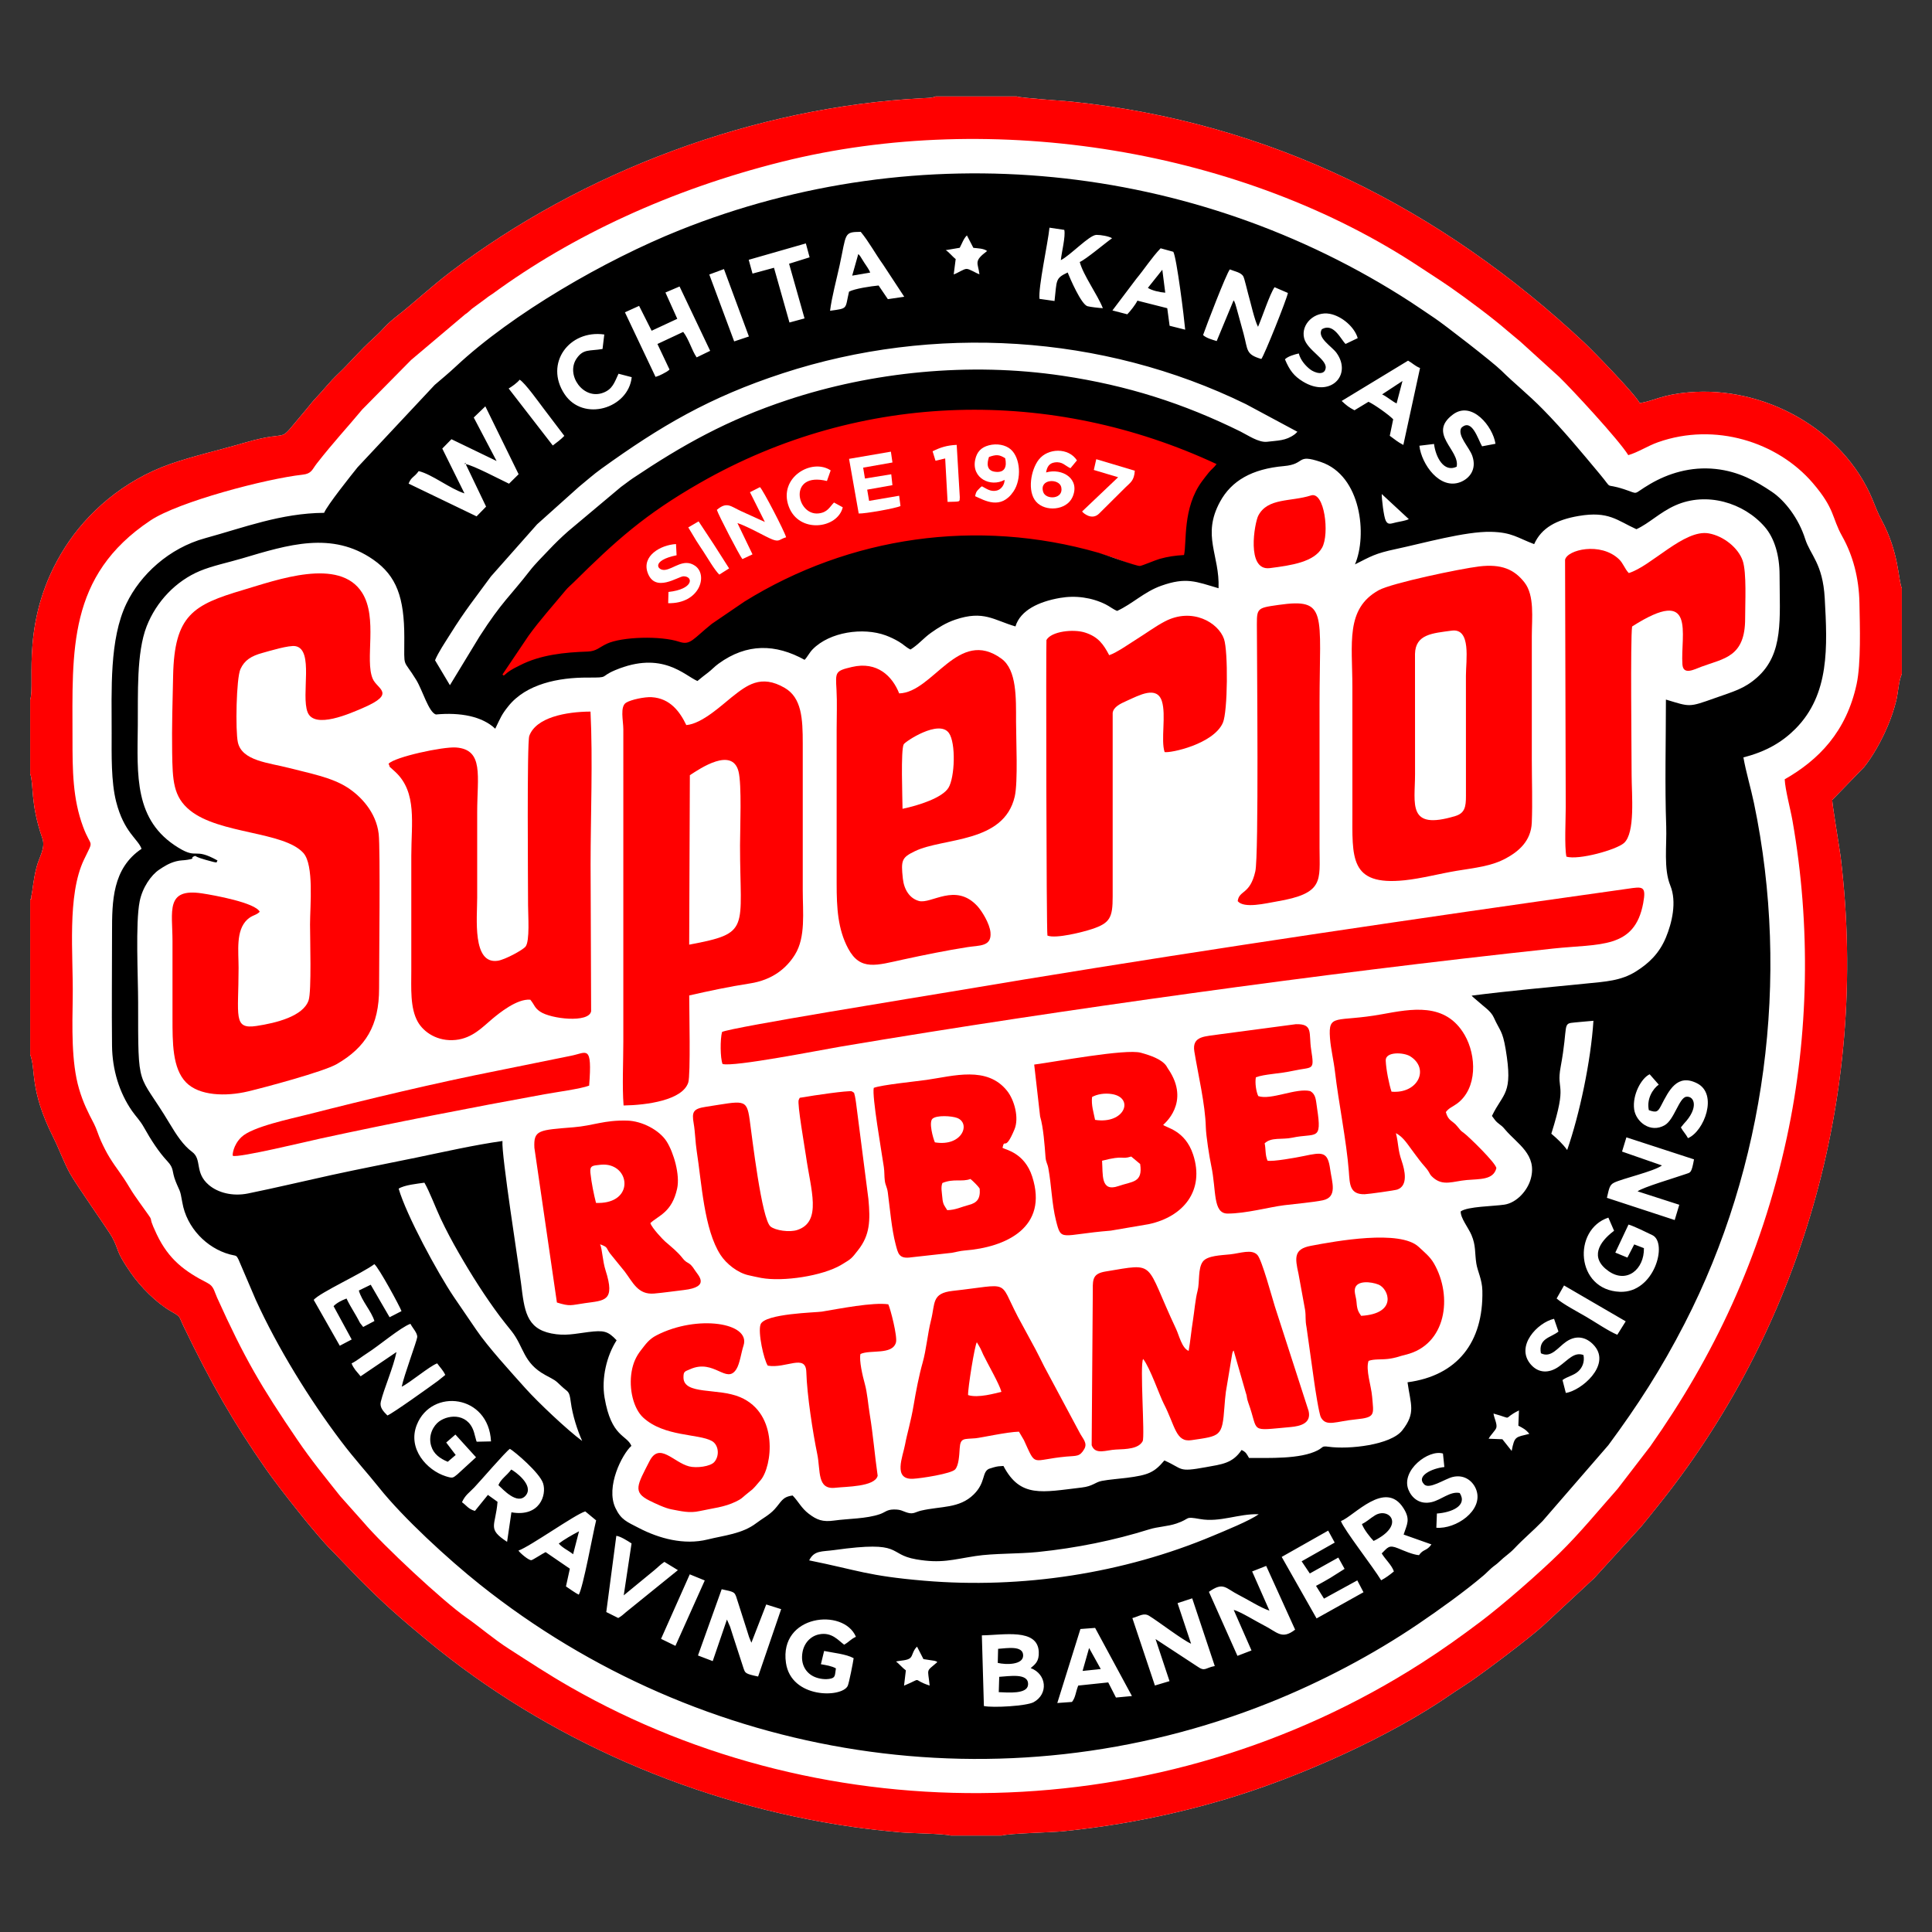
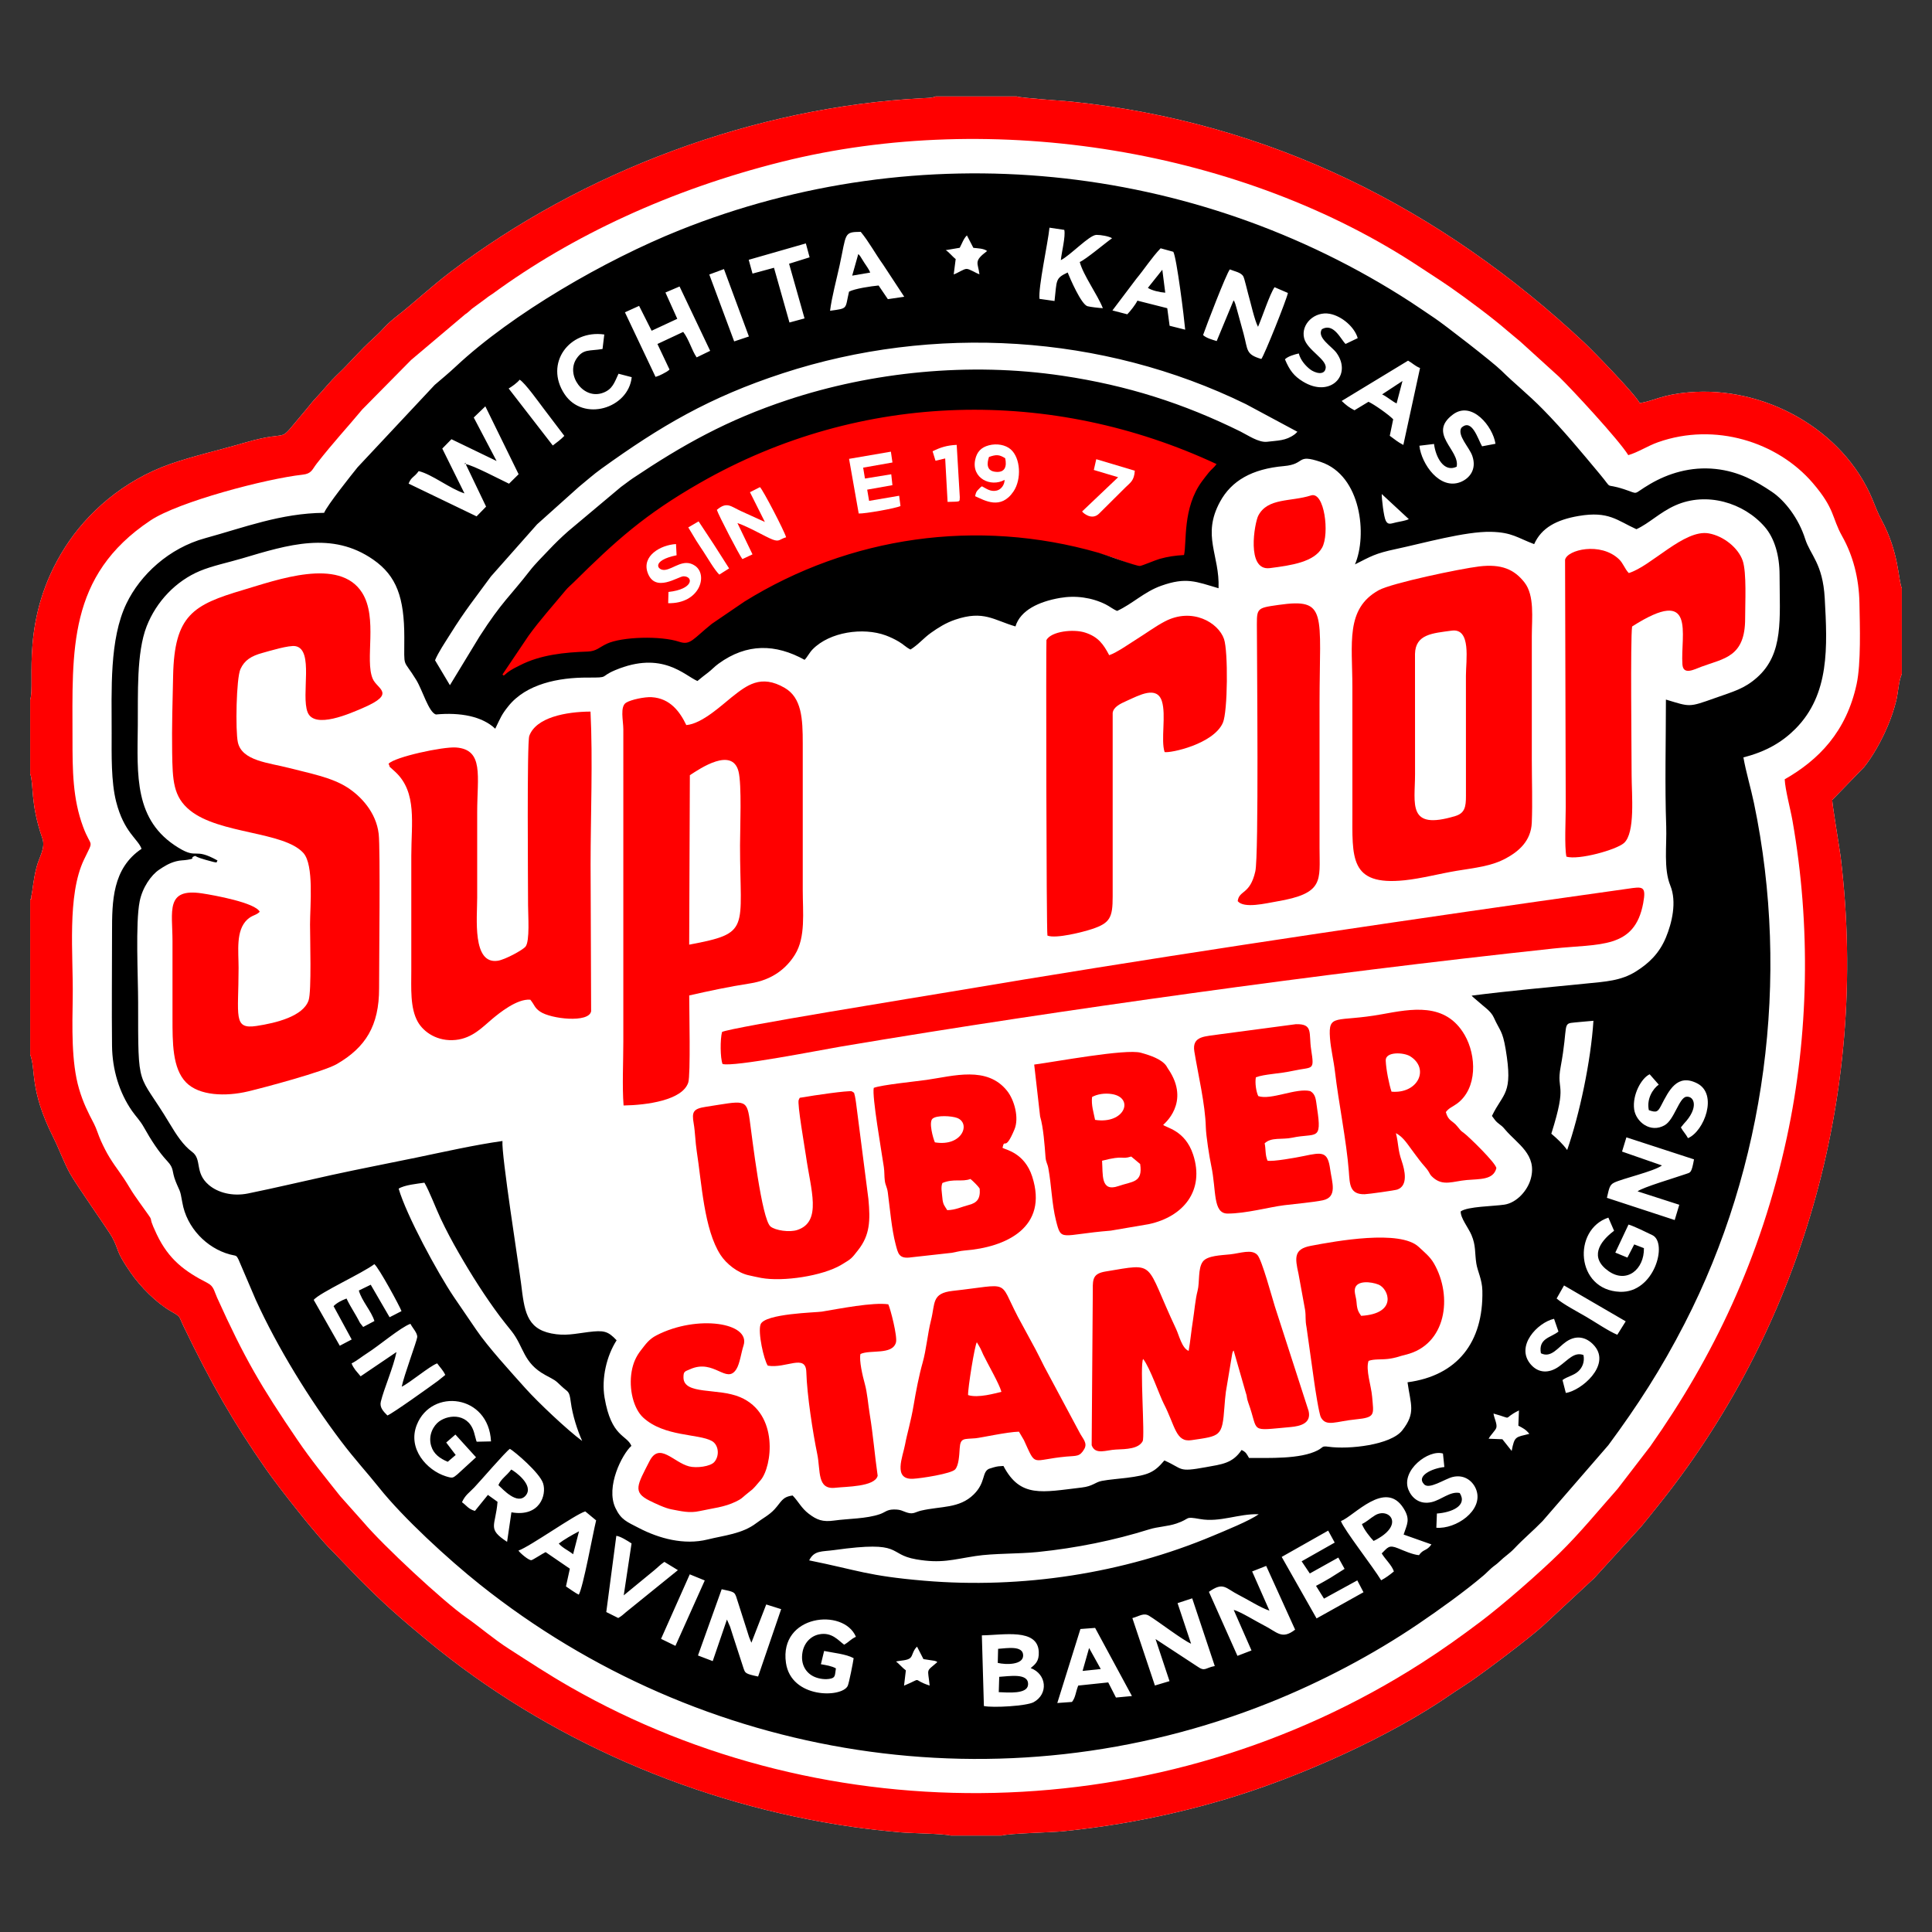
<svg xmlns="http://www.w3.org/2000/svg" viewBox="0 0 7111.11 7111.11" style="shape-rendering:geometricPrecision; text-rendering:geometricPrecision; image-rendering:optimizeQuality; fill-rule:evenodd; clip-rule:evenodd" version="1.1" height="7.111in" width="7.111in" xml:space="preserve">
  <rect x="0" y="0" width="7111.11" height="7111.11" fill="#333333" stroke="none" />
  <defs>
    <style type="text/css">
   
    .fil2 {fill:black}
    .fil1 {fill:red}
    .fil0 {fill:white}
    .fil3 {fill:black}
   
  </style>
  </defs>
  <g id="Layer_x0020_1">
    <g id="_2700754795184">
      <path d="M111.11 2575.59l0 272.86c13.65,35.86 -0.37,108.75 44.89,237.45 12.39,35.2 -12.45,70.02 -21.44,105.68 -13.29,52.7 -12.8,78.2 -19.47,107.74 -0.34,1.5 0.67,17.82 -2.53,8.44 -0.21,-0.65 -0.84,2.83 -1.45,4.17l0 569.76c22.1,56.75 -4.08,127.35 85.13,304.83 21.09,41.97 37.7,89.3 60.77,131.81 21.52,39.65 143.42,212.62 155.25,234.56 29.16,54.09 10.12,46.19 67.45,129.66 37.15,54.08 95.5,112.86 151.22,144.84 35.65,20.46 26.22,15.76 44.59,53.93 100.15,208.03 182.22,352.23 304.17,527.13 47.44,68.03 191.34,250.75 241.51,298.38l96.81 100.5c92.13,93.41 154.26,147.48 253.79,230.01 441.04,365.74 995.73,605.27 1567.54,687.02 57.4,8.22 116.57,14.65 175.03,19.87 40.85,3.66 157.38,4.68 184.9,11.81l187.56 0c32.58,-8.52 177.5,-10.87 227.08,-15.85 70.81,-7.12 140.92,-16.57 210.64,-28.2 133.2,-22.21 264.72,-53.25 388.41,-90.2 272.8,-81.47 602.62,-229.93 824,-382.95 24.65,-17.04 49.73,-32.3 73.61,-48.64 58.97,-40.35 218.33,-160.15 270.82,-208.16l187.23 -174.3 172.37 -189.28c19.78,-23.61 33.3,-41.32 52.49,-64.96 527.28,-649.76 789.13,-1511.78 681.39,-2399.61 -3.33,-27.33 -32.81,-202.33 -30.74,-209.68l117.42 -121.11c32.58,-41.23 63.23,-95.43 87.24,-152.38 11.82,-28.02 22.83,-60.39 30.51,-91.37 7.46,-30.11 9.03,-73.6 20.7,-98.77l0 -315.54c-13.59,-29.91 -9.44,-130.07 -74.7,-251.33 -14.65,-27.22 -20.93,-45.5 -33.1,-74.88 -107.18,-258.72 -398.52,-419.05 -676.61,-394.71 -99.46,8.71 -121.77,29.51 -180.06,39.78 -20.12,-36.87 -174.72,-195.08 -204.38,-222.85 -527.32,-493.73 -1156.28,-812.08 -1892.7,-887.53 -17.76,-1.81 -182.44,-12.75 -195.73,-18.46l-298.98 0c-13.63,5.86 -30.15,5.52 -44.88,6.28 -621.64,31.78 -1255.94,270.39 -1743.19,641.48 -67.87,51.69 -132.97,112.27 -187.54,155.05 -58.14,45.59 -47.56,45.36 -89.99,83.8 -58.8,53.26 -91.09,94.19 -131.11,131.95 -36.34,34.29 -58.14,64.28 -83.46,90.31 -13.92,14.33 -24.06,28.61 -38.73,45.84 -119.01,139.55 -33.88,63.81 -226.94,120.46 -87.89,25.81 -186.12,47.91 -270.28,77.28 -174.5,60.91 -307.94,181.12 -388.15,306.87 -167.71,262.93 -108.61,498.3 -128.35,561.22z" class="fil0" />
      <path d="M6568.93 2868.47c2.09,39.73 20.98,108.54 28.73,152.64 67.49,383.87 60.58,787.28 -20.8,1165.32 -95.86,445.22 -272.47,810.24 -502.5,1136.85l-120.33 156.59c-70.01,78.86 -137.44,161.87 -213.94,236.86 -76.52,74.98 -209.19,190.86 -291.78,252.98 -70.06,52.69 -136.39,100.35 -215.36,151 -961.02,616.39 -2187.84,629.65 -3133.78,88.88 -81.97,-46.86 -150.75,-92.41 -225.76,-140.54 -58.46,-37.51 -104.54,-78.51 -157.05,-115.23 -86.68,-60.61 -307.83,-267.11 -377.91,-350.1l-86.2 -96.74c-57.2,-72.16 -105.24,-130.26 -158.32,-208.23 -132.65,-194.84 -194.37,-299.95 -294.77,-522.29 -11.59,-25.67 -12.17,-42.16 -35.26,-53.96 -85.37,-43.7 -143.14,-87.13 -186.98,-179.14 -45.4,-95.32 9.11,-15.93 -64.45,-118.93 -13.65,-19.1 -23.55,-33.25 -35.65,-53.43 -32.62,-54.39 -46.02,-66.14 -73.19,-110 -11.76,-18.99 -22.26,-39.95 -32.19,-61.8 -9.64,-21.18 -15.72,-44.07 -25.77,-63.33 -21.8,-41.84 -39.48,-76.02 -54.87,-128.5 -28.84,-98.28 -24.76,-229.11 -23.13,-336.74 2.35,-156.6 -21.84,-374.14 41.41,-506.45 38.18,-79.87 27.15,-39.02 -3.09,-120.46 -38.72,-104.24 -39.14,-208.03 -39.15,-326.43 -0.06,-321.76 -19.22,-597.52 287.05,-801.69 103.2,-68.8 425.15,-153.52 560.06,-168.43 33.48,-3.69 34.51,-18.71 52.14,-41.23 61.84,-78.95 109.67,-129.57 167.37,-198.87l179.61 -181.94 198.63 -167.8c13.35,-8.81 12.8,-10.42 25.69,-21.07l51.48 -37.81c11.67,-9.55 15.16,-10.35 24.91,-17.49 291.43,-213.4 654.81,-383.2 1064.07,-485.5 779.87,-194.95 1697.41,-44.34 2351.15,389.51 37.46,24.86 73.33,47.38 110.2,73.03 60.31,41.96 154.66,112.23 207.72,158.5 14.85,12.94 32.15,26.36 48.69,40.66l142.7 129.63c45.95,44.29 220.53,232.53 254.89,288.48 35.58,-10.27 71.55,-34.19 109.74,-47.65 209.32,-73.84 439.12,-1.29 569,149.83 83.16,96.77 69.73,127.46 108.63,196.54 39.29,69.77 61.7,152.93 63.47,245.38 1.59,83.47 6.11,222.51 -10.41,298.89 -37.98,175.55 -139.97,279 -264.69,350.2z" class="fil0" />
      <path d="M1884.72 2398.33c44.7,-66.77 93.98,-125.41 142.07,-188.31 11.94,-15.63 18.21,-19.67 32.07,-34.48 164.07,-175.52 276.51,-284.87 489.31,-416.56 627.83,-388.52 1366.56,-399.28 2001.62,-79.03 -8.8,13.78 -19.96,21.84 -30.29,35.68 -8.38,11.22 -17.37,23.7 -25.87,36.1 -76.48,111.65 -58.53,256.13 -69.87,308.93 -34.11,2.08 -62.94,6.63 -94.04,16.04 -17.49,5.3 -67.37,28.7 -76.78,29.72 -13.35,1.45 -132.31,-46.5 -160.49,-55.25 -471.27,-146.29 -965.04,-68.06 -1371.38,204.27l-126.41 93.13c-74.44,64.67 -82.76,90.98 -126.66,75.09 -70.34,-25.46 -221.11,-21.47 -280.39,8.4 -28.1,14.16 -40.36,31.43 -73.47,32.61 -90.31,3.24 -183.5,13.47 -262.99,57.61 -14.24,7.91 -22.34,11.76 -35.44,20.57 -26.83,18.06 -25.74,28.34 -31.95,17.48l100.96 -161.98z" class="fil1" />
      <path d="M4030.79 5991.81l135.53 250.82 -58.82 5.5 -28.44 -55.67 -110.43 11.61c-10.09,25.49 -9.41,43 -22.95,60.26l-54.06 3.93 85.09 -272.37 54.09 -4.1zm-732.92 123.79c16.5,-4.28 41.5,-3.22 52.59,-13.22 9.52,-8.59 8.4,-25.89 24.87,-41.65l23.61 45.94 40.75 6.25c14.3,4.8 4.02,0.46 10.12,5 -43.24,37.29 -34.49,20.33 -28.07,86.15 -71.44,-23.41 -19.55,-30.78 -94.24,0.31l6.7 -56.27c-12.59,-9.03 -26.53,-26.06 -36.34,-32.52zm316.03 -96.36c78.69,-0.85 205.33,-27.27 209.51,60.48 1.72,36.06 -14,46.41 -29.76,60.04 58.57,21.61 66.19,95.09 10.83,125.45 -25.75,14.12 -149.43,21.28 -183.06,14.17l-7.52 -260.15zm-471.89 84.03c-1.81,14.44 -17.17,92.54 -21.89,102.11 -21.87,44.43 -208.22,46.85 -227.26,-84.91 -25.64,-177.35 212.15,-203.44 257.52,-95.96 -20.18,9.42 -23.07,17.26 -43.29,29.12 -21.07,-15.2 -45.28,-47.61 -92.34,-38.04 -30.85,6.28 -54.92,31.37 -61.01,65.76 -7.91,44.7 12.63,74.89 39.82,88.63 15.74,7.95 37.94,12.33 57.61,9.65 25.26,-3.45 21.15,-12.43 25.57,-38.8 -15.02,-8.82 -37.76,-12.29 -55.24,-15.32l11.83 -48.84c33.38,7.01 80.58,11.15 108.67,26.59zm-485.72 -253.79c47.41,9.7 46.64,11.45 53.21,26.79l38.71 120.98c3.34,10.31 5.65,18.09 8.99,28.46l8.46 20.68 54.61 -140.81 54.95 17.22 -84.85 247.99c-48.97,-10.29 -47.26,-13.07 -53.69,-30.48l-39.17 -120.52c-3.39,-10.47 -6.54,-20.63 -10.15,-31.98l-11.71 -26.82 -52.36 153.05 -54.27 -20.73 87.28 -243.83zm1814.93 282.73c-36.35,6.76 -35.22,21.9 -64.94,1.04l-153.09 -100.38 51.45 154.88 -53.8 16.05 -82.96 -248.13c26.41,-7.02 41.47,-20.77 62,-8.18 34.41,21.1 121.74,88.21 154.12,102.52l-49.75 -149.39 53.89 -17.66 83.08 249.24zm-1932.43 -337.56l55.21 22.53 -107.94 240.72 -52.94 -25.8 105.68 -237.45zm2112.43 187.34c-25.31,-12.64 -88.04,-51.65 -110.27,-56.23l65.43 149.04 -51.72 19.87 -105.06 -235.61c54.37,-38.17 59.98,-13.58 110.63,11.93 32.02,16.13 79.2,46.45 112.16,57.28l-63.63 -144.29 51.7 -20.34 106.45 234.59c-49.6,38.57 -66.13,8.5 -115.69,-16.24zm-2382.74 -329.05c14.93,1.58 40.94,18 56.07,27.93l-28.77 191.1 112.29 -92.25c15.04,-12.35 19.7,-18.71 37.25,-30.96l49.81 30.46 -191.27 154.72c-10,8.42 -15.68,14.38 -28.28,21.46l-44.06 -21.96 36.95 -280.5zm2620.13 -19.22l24.05 44.05 -121.72 68.94 30.07 44.74 104.91 -58.54 23.09 41.61 -52.48 33.13c-16.3,9.33 -33.63,19.74 -52.72,29.34l29.37 47.04 122.62 -67.16 22.78 43.62 -172.68 96.42 -128.35 -226.42 171.07 -96.78zm46.93 -35.03c48.68,-18.64 163.58,-154.05 230.51,-47.11 25.92,41.41 12.93,57.82 0.26,96.65l102.37 36.24c-17.64,25.31 -29.78,16.19 -45.87,39.62 -23.52,-2.04 -55.93,-16.66 -77.31,-25.37 -33.73,-13.74 -37.28,-3.06 -59.81,18.9 13.49,22.58 36.35,42.06 44.84,66.3 -15.73,12.98 -28.15,22.37 -46.91,32.63 -30.26,-49.87 -136.86,-186.39 -148.08,-217.85zm-3027.3 108.55c43.23,-15.15 208.18,-133.03 245.95,-144.27l39.98 33.09c-12.33,50.08 -47.3,244.36 -63.81,273.42 -10.33,-4.45 -35.86,-22.87 -47.22,-30.37l14.32 -65.24 -89.19 -61.03c-10.89,5.1 -47.72,29.33 -52.56,29.68 -10.41,0.76 -42.33,-27.01 -47.46,-35.28zm1070.07 36.04c18.69,-37.64 46.85,-31.63 91.94,-37.94 259.78,-36.32 192.52,15.11 301.93,34.08 92.22,15.99 133.51,0.95 218.72,-12.17 67.29,-10.36 156.35,-7.36 229,-14.83 142.67,-14.66 280.72,-42.84 409.87,-83.29 32.64,-10.22 67.1,-10.31 100.35,-21.53 54.85,-18.52 26.63,-27.05 87.26,-16.4 73.72,12.95 141.37,-20.25 215.5,-17.83 -32.42,23.78 -125.02,61.19 -168.3,79.4 -329.53,138.62 -703.77,196.05 -1063.63,165.31 -208.68,-17.83 -241.48,-38.26 -422.63,-74.81zm-1277.92 -214.1c12.02,-26.57 26.31,-34.56 45.43,-54.57 21.77,-22.78 115.17,-131.56 130.94,-141.93 17.27,9.78 109.43,87.61 122.17,127 13.81,42.69 -12.17,125.05 -116.57,106.65l-15.94 108.69c-74.67,-48.99 -42.51,-56.15 -35.15,-147.33l-35.43 -25.42 -47.78 58.96c-24.85,-7.11 -29.82,-19.37 -47.67,-32.04zm3672.39 -33.86c-34.52,-7.42 -67.52,24.91 -102.78,33.34 -45.57,10.9 -74.74,-16.41 -86.3,-46.33 -27.22,-70.45 74.22,-148.5 127.42,-132.3l5.11 49.65c-45.84,4.7 -103.62,32.89 -75.26,62.67 17.71,22.44 76.11,-18.81 105.67,-26.04 44.91,-10.98 77.02,17.22 87.74,49.15 25.04,74.55 -75.52,143.54 -147.63,137.67l2.08 -52.34c52.58,-3.51 114.07,-28.21 83.94,-75.46zm-3905.46 -1120.28c21.5,-13.56 66.77,-17.85 94.82,-21.96 18.55,31.76 41.54,93.19 59.54,131.44 20.8,44.19 42.57,84.82 66.33,126.17 48.37,84.19 98.37,162.48 151.48,233.77 15.05,20.2 27.9,35.46 43.41,55.09 46.33,58.65 41.78,116.63 124.78,161.81 35.58,19.37 33.66,16.5 58.3,40.22 25.26,24.31 29.14,14.76 34.88,58.64 6.43,49.2 24.35,104.18 41.9,143.48 -54.25,-39.77 -163.62,-143.3 -208.05,-192.98 -54.45,-60.89 -138.85,-152.93 -182.19,-216.87 -26.51,-39.11 -54.37,-79.14 -81.97,-120.07 -60.29,-89.43 -174.69,-300.81 -203.24,-398.75zm4029.84 827.83c79.47,21.78 26.95,21.18 93.66,-11.5l-2.25 56.04c17.44,9.31 27.16,13.62 40.48,30.15 -50.22,12.73 -54.41,7.24 -65.03,62.82l-34.2 -43 -50.58 -1.93c6.86,-13.52 25.31,-30.52 28.24,-40.34 4.04,-13.5 -8.19,-35.71 -10.33,-52.24zm-3813.56 223.65c-16.42,12.96 -16.22,15.59 -43.19,7.04 -69.05,-21.89 -141.41,-101.31 -106.22,-189.42 54.38,-136.15 264.63,-111.77 273.04,61.2l-52.56 1.15c-0.68,-1.17 -1.26,-2.79 -1.6,-3.72l-6.31 -23.19c-18.06,-78.18 -92.81,-75.3 -130.72,-47.52 -20.01,14.66 -41.08,49.89 -29.02,89.98 9,29.91 31.92,45.89 60.88,58.33l29.35 -25.04 -34.89 -45.89 33.85 -29.31 75.87 83.61 -68.49 62.77zm-389.54 -408.26c19.2,-9.46 38.46,-25.56 56.96,-37.28 43.9,-27.79 122.85,-95.12 159.62,-108.55 7.77,15.68 26.65,34.23 24.98,49.58 -1.57,14.48 -48.84,141.06 -57,181.98 30.32,-14.55 102.1,-75.49 130.47,-85.85 11.39,15.98 20.93,24 29.84,42.56l-26.89 21.72c-27.39,20.14 -166.54,119.95 -186.09,127.5 -14.79,-14.76 -29.4,-29.69 -24.27,-50.85 11.74,-48.41 46.1,-125.77 57.64,-182.66l-131.98 89.34 -19.48 -23.24c-5.53,-8.38 -9.96,-13.75 -13.8,-24.25zm4534.22 -30.88c-34.08,-12.55 -56.21,17.89 -89.98,42.05 -37.9,27.12 -76.61,24.21 -103.89,-7.27 -58.33,-67.33 24.92,-154.49 85.56,-168.1l16.24 46.97c-28.35,22.88 -74.47,24.51 -64.65,79.86 37.57,19 62.87,-21.71 93.08,-42.56 42.65,-29.44 81.49,-12.41 105.56,17.14 57.67,70.8 -49.44,162.61 -106.86,171.57l-12.24 -47.56c17.2,-12.91 41.02,-16.6 57.52,-31.54 14.65,-13.27 24.89,-34.29 19.65,-60.56zm-71.55 -256.02l227 132.06 -30.91 49.39c-30.92,-12.51 -82.81,-47.67 -114.63,-66.2 -31.56,-18.38 -84.88,-46.43 -108.73,-67.26l27.28 -47.99zm-4602.14 53c23.08,-27.02 179.29,-98.03 223.35,-131.46 16.52,13.19 93.73,155.44 99.87,172.91l-43.88 22.48 -69.41 -119.61 -43.76 21.31c10.93,38.84 46.1,75.5 57.34,112.27l-41.37 21.88 -11.15 -14.26c-2.54,-4 -4.19,-7.68 -6.6,-12.25 -5.02,-9.52 -9.71,-17.39 -15.29,-26.85 -8.75,-14.83 -21.45,-36.28 -28.2,-51.31 -16.09,5.62 -37,16.47 -47.7,28.09l66.65 122.61 -43.83 23.04 -96.01 -168.86zm4839.45 -277.18c18.63,5.07 67.71,29.15 88.17,39.17 57.11,27.95 7.59,213.42 -119.94,208.36 -162.7,-6.46 -175.01,-228.95 -42.35,-273.06l21.04 48.38c-0.97,0.83 -2.33,1.83 -3.02,2.36 -51.35,39.18 -88.42,96.82 -16.62,146.68 66.42,46.12 130.87,-6.95 129.48,-85.06l-35.72 -13.7 -25.04 48.5 -44.54 -18.36 48.54 -103.26zm210.39 -185.81c-40.77,14.31 -157.11,48.39 -176.99,63.53l153.5 49.44 -16.88 56.23 -249.52 -81.76c8.17,-34.9 9.62,-47.14 25.92,-55.55 29.21,-15.07 147.23,-41.57 176.62,-63.63l-146.83 -51.09 16.03 -52.38 248.87 81.09c-9.57,52.2 -12.76,47.81 -30.71,54.11zm-6.73 -185.13c56.3,-58.96 38.82,-103 9.2,-99.47 -26.51,3.16 -44.31,84.15 -79.31,104.54 -53.06,30.92 -106.48,-12.66 -112.74,-58.16 -7.29,-52.96 26.28,-114.96 57.09,-129.11l33.41 38.07c-22.02,15.72 -45.25,52.89 -36.46,93.98 29.56,10.77 33.78,5.05 46.06,-18.55 27.59,-53.04 58.02,-117.62 131.61,-80.18 78.07,39.71 25.99,176.64 -33.56,201.82 -8.3,-15.51 -18.17,-24.59 -26.17,-39.54l10.87 -13.4zm-487.74 36.52c61.24,-193.8 17.01,-152.48 34.34,-245.93 29.28,-157.87 3.89,-159.48 52.25,-163.5 21.94,-1.83 45.61,-4.51 68.39,-6.18 -9.37,148.14 -51.17,345.12 -96.66,475.7 -17.44,-24.09 -37.59,-42.34 -58.31,-60.08zm-3764.39 -1832.94c42.46,-58.72 89.3,-110.29 134.98,-165.6 11.35,-13.74 17.31,-17.3 30.47,-30.33 155.89,-154.35 262.73,-250.52 464.92,-366.32 596.54,-341.67 1298.45,-351.13 1901.86,-69.5 -8.36,12.11 -18.97,19.21 -28.78,31.37 -7.96,9.87 -16.51,20.84 -24.58,31.75 -72.67,98.18 -55.61,225.24 -66.39,271.67 -32.41,1.83 -59.8,5.83 -89.35,14.1 -16.62,4.65 -64.01,25.24 -72.96,26.13 -12.68,1.28 -125.72,-40.9 -152.49,-48.59 -447.78,-128.64 -916.94,-59.85 -1303.03,179.64l-120.11 81.9c-70.73,56.88 -78.64,80.01 -120.34,66.04 -66.83,-22.39 -210.1,-18.88 -266.42,7.38 -26.7,12.45 -38.35,27.64 -69.81,28.68 -85.81,2.84 -174.35,11.84 -249.88,50.66 -13.53,6.95 -21.23,10.34 -33.67,18.09 -25.49,15.88 -24.46,24.93 -30.36,15.37l95.94 -142.44zm324.04 2593.39c-32.31,-34.53 -47.45,-37.42 -104.6,-30.33 -49.48,6.13 -84.41,15.39 -135.98,5.04 -92.76,-18.62 -99.06,-86.33 -111.18,-184.07 -7.93,-63.96 -73.08,-475.59 -68.42,-524.2 -101.7,14.22 -216.7,40.24 -316.73,60.99 -104.8,21.74 -208.01,41.43 -312.2,64.22 -101.15,22.13 -207.15,47.43 -307.41,67.85 -57.51,11.72 -111.61,-3.01 -144.81,-31.54 -53.48,-45.96 -23.38,-93.59 -61.36,-121.67 -32.51,-24.03 -57.25,-61.95 -82.97,-104.88 -117.51,-196.13 -115.55,-112.55 -115.55,-445.22 0,-93.12 -10.33,-291.92 5.72,-372.01 10.22,-50.99 42.24,-96.59 71.39,-116.13 17.9,-12 36.63,-24.38 63.1,-31.2 16.13,-4.16 26.19,-2.94 40.56,-5.34 37.35,-6.25 3.76,-5.09 28.81,-14.54 11.1,6.58 26.12,10.91 39.67,14.8 52.63,15.07 36.49,8.43 43.01,2.19 -88.8,-49.46 -71.46,-2.77 -143.89,-46.96 -163.86,-99.96 -151.43,-265.56 -149.55,-449.9 1.16,-113.58 -5.56,-267.54 32.53,-364.99 35.99,-92.1 108.43,-166.99 195.49,-203.57 45.94,-19.31 105.44,-31.48 155.69,-46.42 169.91,-50.51 331.19,-101.25 483.11,4.61 85.87,59.83 114.09,139.62 114.09,286.33 -0,120.18 -6.74,73.27 44.14,156.67 23.13,37.93 45.61,118.68 72.12,126.81 89.42,-8.34 170,6.48 218.44,52.37 20.18,-41.52 22.66,-50.94 48.35,-83.02 65.7,-82.02 184.94,-105.63 292.02,-105.19 83.19,0.34 41.39,-2.24 101.37,-27.39 173.07,-72.54 254.59,19.5 302.46,40.03 16.55,-13.8 24.2,-19.68 39.67,-31.49 13.96,-10.66 22.12,-20.74 38.02,-32.31 104.33,-75.87 209.84,-73.15 316.76,-14.17 10.3,-10.3 17.3,-26.05 29.57,-38.61 62.93,-64.39 186.15,-81.76 269.06,-51.3 17.44,6.41 33.91,14.58 47.78,22.74 19.4,11.41 24.81,19.91 43.34,29.26 29.39,-18.07 47.76,-41.95 76.26,-62.08 25.5,-18.02 53.56,-36.04 88.35,-47.82 105.03,-35.55 141.94,1.75 221.75,24.9 18.08,-59.62 86.32,-91.41 163.52,-104.84 57.61,-10.03 116.9,-1.9 168.26,23.59 15.3,7.59 27.69,18.36 42.59,24.12 57.41,-26.62 99.26,-70.16 161.95,-92.52 92.42,-32.98 128.2,-15.24 211.19,9.11 4.8,-122.3 -62.52,-193.42 5.49,-318.43 41.92,-77.06 117.24,-120.86 235,-131.2 82.4,-7.24 42.87,-46.37 135.72,-15.24 149.91,50.24 171.5,271.14 125.95,377.04 59.23,-29.7 72.78,-40 151.41,-56.64 97.85,-20.7 254.98,-65.43 349.34,-63.19 77.77,1.85 96.79,22.06 158.75,45.27 26.99,-60.41 82.93,-89.81 163.66,-103.62 110.91,-18.98 141.29,16.44 212.77,48.7 47.46,-21.85 85.97,-62.13 143.23,-87.67 114.96,-51.26 251.78,-10.15 329.23,79.34 35.45,40.96 54.33,104.29 54.4,176.67 0.15,160.44 16.46,289.76 -83.31,377.82 -46.75,41.26 -84.83,50.67 -154.67,75.44 -97.93,34.73 -90.3,32.48 -180.35,5.46 0,153.63 -4.28,313.69 1.08,466.45 2.48,70.61 -10.15,156.24 15.16,218.18 24.65,60.34 5.67,138.31 -16.22,191.02 -24.41,58.76 -62.69,94.94 -109.9,124.77 -55.46,35.04 -112.79,37.68 -185.4,44.97 -138.68,13.93 -282.59,26.7 -419.78,44.33 3.78,4.25 3.05,3.36 8.01,7.89l15.46 13.16c21.14,19.62 46.91,34.78 57.98,59.23 23.13,51.11 32.08,47.47 43.73,116.68 28.2,167.48 -8.66,159.09 -50.46,245.82l12.6 16.9c5.83,6.39 5.54,5.93 12.08,11.23 13.85,11.21 12.41,8.6 24.37,22.68 44.92,52.86 117.94,91.35 94.02,180.13 -11.95,44.35 -52.35,88.7 -97.06,95.55 -40.18,6.15 -135.19,6.44 -160.95,24.92 -1,24.43 27.92,59.53 39.56,86.78 16.84,39.43 11.68,65.01 17.92,104.95 4.5,28.77 21.32,58.57 22.22,100.07 4.13,190.02 -92.31,312.82 -275.45,337.14 11.47,83.01 31.49,112.22 -19.44,177.07 -42.03,53.52 -195.59,70.95 -271.91,60.13 -25.47,-3.61 -18.13,2.31 -39.56,13.34 -64.22,33.07 -179.89,27.5 -252.44,28.04 -8.77,-14.49 -10.02,-21.08 -27.45,-29.45 -33.24,49.7 -72.98,52.67 -131.91,63.43 -104.77,19.12 -81.17,6.36 -152.26,-24.83 -37.46,44.46 -59.02,53.8 -139,64 -26.93,3.44 -63.89,6.06 -90.72,11.13 -26.09,4.93 -32.58,19.62 -74.76,24.54 -145.16,16.92 -225.56,39.55 -287.9,-79.46 -16.69,0.91 -20.51,1.06 -35.11,4.87 -1.14,0.3 -16.88,5.06 -18.06,5.6 -26.68,12.39 -11.46,50.25 -55.98,94.22 -53.35,52.7 -120.95,42.63 -193.85,59.7 -20.06,4.7 -27.85,13.8 -48.5,8.07 -20.93,-5.81 -24.08,-12.47 -51.75,-12.22 -26.13,0.24 -31.23,10.13 -51.07,17.02 -50.66,17.59 -115.42,16.27 -168.93,23.72 -42.44,5.92 -63.64,-2.39 -93.43,-25.13 -27.22,-20.78 -37.11,-44.14 -59.14,-67.06 -39.19,5.06 -40.96,22.99 -66.99,51.13 -19.81,21.43 -43.55,32.79 -66.86,50.61 -51.57,39.43 -117.99,44.97 -179.23,60.14 -86.7,21.48 -178.6,-3.63 -253.02,-42.33 -44.07,-22.92 -65.27,-29.59 -86.17,-73.73 -36.97,-78.08 25.01,-198.52 58.75,-228.53 -17.52,-41.53 -73.92,-31.28 -98.74,-177.58 -12.09,-71.24 7.73,-154.17 44.31,-210.94zm2831.06 -3016.52c-7.62,-14.52 -15.23,-82.27 -14.92,-98.35l99.68 92.37c-12.67,6.27 -31.75,8.56 -46.32,11.91 -20.65,4.76 -29.89,10.33 -38.44,-5.93zm260.8 -198.81c13.44,-61.14 -108.72,-121.66 -13.4,-192.43 69.39,-51.51 146.91,44.06 156.32,107.93l-49.34 9.34c-15.01,-25.39 -37.25,-105.65 -76.53,-67.75 -15.43,28.02 29.55,71.26 40.54,102.81 17.67,50.7 -11.32,83.7 -43.02,96.35 -76.3,30.44 -143.85,-65.26 -151.75,-133.54l53.94 -6.52c6.1,48.95 36.37,106.11 83.24,83.81zm-3487.93 62.46c-27.99,-13.13 -135.37,-69.55 -159.24,-71.88l74.87 156.22 -35.02 35.88 -250.22 -120.57c10.5,-25.87 19.58,-21.57 37.17,-46.02 49.21,11.71 115.26,65.09 168.5,82l-81.69 -164.95 33.74 -34.42 166.17 80.22 -84.08 -160.1 42.69 -41.1 122.46 249.84 -35.35 34.88zm-159.5 -75.3c0,-0.62 -0.8,-1.85 -1.2,-1.39 -8.26,9.23 1.61,1.85 1.7,1.96 0.02,0.02 -0.5,-0.31 -0.5,-0.57zm158.15 -275.17c10.48,-5.8 32.21,-21.31 40.47,-32.33 19.22,10.83 72.75,85.89 86.11,103.41l78.37 103.31c-12.04,12.6 -28.93,25.44 -42.5,35.47l-162.44 -209.86zm3310.48 -102.46c17.62,9.97 24.55,19.17 44.08,27.15l-61.47 283.09c-23.15,-12.35 -28.4,-18.22 -49.93,-33.65l12.58 -60.8c-16.85,-17.31 -69.76,-54.7 -90.92,-64.39l-51.57 31.22c-21.41,-11.35 -28.35,-16.8 -47.15,-34.25l244.38 -148.37zm-3581.39 1102.75c12.47,-29.88 36.07,-64.37 54.34,-93.66 57.35,-91.95 91.91,-133.21 151.46,-214.96l169.79 -191.72 153.62 -137.67c29.29,-23.78 52.22,-44.81 83.1,-67.07 216.89,-156.35 397.65,-263.12 667.69,-351.3 553.54,-180.75 1176.25,-144.8 1704.56,113.7l189.57 101.72 -8.1 7.84c-0.84,0.68 -1.96,1.53 -2.85,2.18 -32.24,23.53 -61.38,21.87 -100.2,26.7 -31.5,3.92 -71.77,-24.54 -99.28,-38.1 -208.62,-102.81 -414.67,-169.13 -654.38,-204.85 -345.31,-51.44 -702.26,-13.37 -1011.05,88.87 -223.65,74.06 -386.8,165.68 -570.7,288.78 -13.84,9.27 -29.28,21.85 -43.38,31.7l-194.06 162.82c-25.86,22.85 -47.92,44.19 -71.54,69.31 -22.17,23.59 -49.72,50.41 -69.56,76.02 -73.84,95.32 -102.38,113.31 -185.24,242.17l-109.04 179.3 -54.76 -91.78zm723.89 -1041.93c-12.05,115.46 -178.74,166.04 -247.49,62.06 -74.6,-112.84 17.52,-237.54 146.51,-219.15l-6.44 53.34c-48.59,8.25 -70.44,-1.18 -95.29,34.85 -41.56,60.26 24.37,154.22 97.93,126.09 34.35,-13.14 40.84,-37.04 56.22,-69.87l48.56 12.69zm2455.25 -87.3c6.7,25.51 25.79,46.16 41.48,58.37 17.86,13.9 53.86,24.33 57.56,-4.91 4.06,-32.12 -68.69,-66.25 -79.35,-109.56 -12.8,-51.96 38.92,-100.33 94.63,-89.77 44.29,8.39 91.04,48.7 102.62,89.49l-44.8 21.41c-17.42,-16.84 -43.83,-79.34 -87.26,-54.23 -19.31,31.41 36.89,63.12 54.2,87.34 58.28,81.51 -23.43,166.88 -123.88,105.23 -33.09,-20.31 -48.93,-41.07 -66.13,-81.83 10.44,-10.73 33.94,-17.59 50.93,-21.55zm-598.14 -274.53c29.84,-35.98 57.28,-78.82 89.62,-112.52l46.71 12.84c12.49,22.18 39.96,243.02 43.71,286.68l-57.37 -14.38 -8.64 -64.64 -109.81 -27.79c-7.43,15.13 -25.2,37.67 -37.26,50.22l-54.76 -14.21 87.78 -116.2zm245.89 206.85c12.07,-34.72 84.41,-223.49 98.46,-241.73 17.22,7.46 41.79,10.75 49.87,26.3 4.41,8.49 13.73,50.25 17.21,62.26 9.4,32.43 23.86,99.01 36.71,122.79 16.56,-38.09 42.44,-118.37 60.79,-145.81l49.19 21.22c-4.21,23.11 -86.36,228.62 -97.77,242.98 -58.35,-17.1 -49.01,-32.54 -65.44,-93.15l-26.31 -95.7c-0.67,-2.53 -3.2,-11.87 -4.23,-14.42 -4.96,-12.31 -2.16,-6.27 -6.19,-12.45l-62.19 149.81c-16.7,-5.18 -38.59,-11.12 -50.1,-22.11zm-1963.94 126.8c-3.03,3 -2.28,2.48 -8.09,6.53 -0.81,0.56 -2,1.35 -2.86,1.91l-15.13 8.26c-9.58,4.86 -15.13,7.42 -25.29,10.46l-112.67 -237.74 52.14 -23.65 46.11 91.53 94.43 -43.94 -43.6 -96.81 51.97 -22.15 112.65 236.85 -49.74 24.12c-18.33,-26.68 -28.21,-66.52 -49.48,-93.76l-94.85 44.43 44.43 93.94zm590.99 -216.22c6.15,-49.93 23.98,-115.81 35.04,-166.65 25.8,-118.61 14.42,-123.46 77.85,-123.86 29.78,35.81 54.39,81.8 81.76,119.65l78.36 119.26 -60.28 8.83 -34.09 -50.24c-26.91,2.42 -88.45,11.53 -108.85,22.69 -15.28,64.93 -1.85,60.87 -69.8,70.33zm-390.55 -153.48l91.84 248.13 -54.22 18.09 -91.61 -246.22 53.99 -20zm301.46 -94.44l13.77 51.17 -75.54 23.66 56.94 201.21 -55.49 15.06 -56.94 -201.44 -79.06 21.46 -13.99 -50.82 210.3 -60.29zm566.36 16.07c8.04,-14.79 14.25,-34.1 26.46,-45.54l23.74 45.74c16.17,2.04 37.44,1.73 50.59,11.65 -51.15,38.44 -33.34,42.53 -28.23,85.72 -14.67,-5.02 -36.19,-19.82 -47.2,-19.83 -11.47,-0 -31.66,15.06 -47.52,20.33l7.29 -56.58c-12.08,-8.99 -25.68,-26.87 -36.69,-32.73l51.56 -8.78zm293.61 188.05c-5.01,-42.22 30.92,-204.89 36.74,-262.04l54.53 8.09c5.21,24.68 -9.99,82.27 -12.72,111.36 34.01,-16.44 104.77,-92.65 130.97,-92.93 16.51,-0.18 46.63,5.11 57.55,12.33 -26.22,18.51 -95.53,77.28 -118.92,87.52 12.97,48.87 65.18,119.64 85.04,169.95 -11.76,-0.55 -47.33,-4.49 -56.74,-7.33 -23.07,-6.97 -64.06,-102.24 -72.8,-124.08 -46.25,21.87 -39.4,27.46 -48.35,104.96l-55.3 -7.84zm2590.9 1687.52c84.64,-21.03 144.58,-57.8 191.43,-104.96 126.17,-127.02 117.93,-301.33 107.85,-481.1 -7.17,-127.84 -53.24,-158.59 -72.03,-218.03 -23.74,-75.1 -74.28,-140.84 -122.54,-173.35 -57.53,-38.75 -121.3,-74.88 -207.2,-84.02 -91.97,-9.79 -174.69,16.52 -240.9,55.29 -69.15,40.5 -36.94,38.35 -96.38,19.14 -77.61,-25.08 -36.14,7.45 -89.32,-56.21 -69.67,-83.39 -132.19,-159.59 -208.65,-237.52 -54.34,-55.39 -105.74,-95.78 -153.12,-142.76 -30.99,-30.72 -211.55,-170.44 -244.38,-192.24 -29.83,-19.81 -58.95,-40.38 -89.94,-60.46 -799.06,-517.95 -1807.37,-618.22 -2691.17,-263.83 -273.11,109.51 -614.53,306.32 -822.87,501.39 -24.72,23.15 -52.25,46.08 -77.8,67.87l-283.8 303.08c-23.52,29.26 -111.7,139.65 -123.16,167.7 -159.5,1.35 -294.87,54.23 -437.65,93.28 -133.65,36.56 -239.01,134.8 -289.95,240.61 -63.23,131.33 -54.28,316.88 -54.42,477.06 -0.07,78.89 -2.35,177.91 16.47,251.97 28.93,113.84 81.06,137.81 93.54,173.8 -107.57,72.33 -108.59,193.28 -108.59,306.85 0,139.1 -1.57,279.09 -0.03,418.08 0.97,87.87 26.52,172.3 73.76,240.07 14.72,21.12 29.24,34.47 43.4,59.8 26.26,46.96 54.98,91.22 86.48,124.92 25.76,27.56 15.42,35.74 30.12,73.2 15.59,39.72 16.3,27.5 24.91,78.38 15.72,92.91 89.5,168.37 174.66,191.5 24,6.52 23.13,0.76 32.42,19.37l63.39 148.09c80.55,176.81 197.96,366.72 312.55,518.43 52.84,69.96 96.2,116.08 141.54,172.97 88.18,110.66 252.98,262.36 371.39,356.68 812.76,647.37 1919.66,828.99 2907.13,433.71 189.24,-75.76 380.4,-176.53 546.54,-289.28 75.72,-51.39 172.13,-120.37 239.86,-178.25 12.16,-10.39 18.18,-17.61 29.07,-27.07 10.68,-9.28 18.5,-13.46 28.56,-23.27 20.52,-20.02 37.58,-29.89 55.01,-48.28 37.5,-39.56 69.32,-65.16 104.81,-101.77l241.94 -279.19c108.74,-147.3 193.88,-278.94 280.58,-447.41 297.48,-578.03 390.11,-1271.35 255.33,-1916 -11.67,-55.79 -29.5,-114.4 -38.86,-168.21z" class="fil2" />
      <path d="M6568.93 2868.46c2.09,39.74 20.98,108.55 28.74,152.64 67.48,383.88 60.58,787.28 -20.81,1165.32 -95.86,445.22 -272.46,810.24 -502.49,1136.85l-120.34 156.59c-70,78.87 -137.44,161.87 -213.94,236.85 -76.52,74.99 -209.18,190.86 -291.77,252.98 -70.06,52.7 -136.39,100.35 -215.37,151 -961.01,616.38 -2187.83,629.65 -3133.78,88.88 -81.98,-46.86 -150.76,-92.41 -225.76,-140.54 -58.48,-37.52 -104.55,-78.52 -157.06,-115.24 -86.69,-60.61 -307.83,-267.12 -377.91,-350.1l-86.2 -96.75c-57.2,-72.17 -105.24,-130.26 -158.32,-208.23 -132.65,-194.84 -194.37,-299.94 -294.77,-522.28 -11.59,-25.67 -12.18,-42.15 -35.26,-53.97 -85.37,-43.7 -143.14,-87.13 -186.97,-179.14 -45.41,-95.31 9.1,-15.92 -64.45,-118.93 -13.64,-19.1 -23.55,-33.26 -35.65,-53.43 -32.62,-54.38 -46.01,-66.14 -73.17,-110 -11.76,-18.98 -22.27,-39.95 -32.2,-61.8 -9.63,-21.19 -15.73,-44.08 -25.76,-63.34 -21.8,-41.84 -39.48,-76.01 -54.88,-128.49 -28.84,-98.28 -24.76,-229.11 -23.14,-336.74 2.36,-156.6 -21.83,-374.15 41.41,-506.46 38.18,-79.86 27.15,-39.01 -3.1,-120.45 -38.72,-104.25 -39.13,-208.04 -39.15,-326.43 -0.06,-321.76 -19.2,-597.51 287.05,-801.68 103.2,-68.8 425.15,-153.52 560.06,-168.43 33.48,-3.7 34.52,-18.72 52.15,-41.23 61.83,-78.96 109.67,-129.58 167.37,-198.87l179.59 -181.94 198.64 -167.79c13.34,-8.81 12.8,-10.42 25.69,-21.07l51.48 -37.82c11.68,-9.55 15.16,-10.35 24.92,-17.49 291.44,-213.4 654.82,-383.19 1064.07,-485.5 779.87,-194.95 1697.41,-44.34 2351.15,389.51 37.46,24.86 73.33,47.38 110.2,73.04 60.31,41.96 154.66,112.23 207.72,158.5 14.84,12.94 32.14,26.35 48.69,40.67l142.69 129.63c45.96,44.3 220.53,232.54 254.89,288.49 35.59,-10.27 71.55,-34.19 109.74,-47.66 209.32,-73.84 439.12,-1.28 569,149.83 83.16,96.76 69.73,127.46 108.63,196.54 39.28,69.76 61.7,152.93 63.46,245.38 1.59,83.46 6.12,222.5 -10.41,298.88 -37.98,175.55 -139.96,279.01 -264.69,350.2zm-6457.81 -292.88l0 272.87c13.65,35.85 -0.37,108.74 44.9,237.45 12.38,35.2 -12.45,70.02 -21.45,105.67 -13.3,52.71 -12.81,78.2 -19.47,107.76 -0.34,1.5 0.67,17.81 -2.53,8.43 -0.22,-0.65 -0.84,2.83 -1.45,4.18l0 569.76c22.1,56.75 -4.08,127.35 85.13,304.83 21.09,41.97 37.7,89.29 60.77,131.8 21.52,39.66 143.42,212.62 155.24,234.57 29.16,54.09 10.13,46.19 67.45,129.65 37.15,54.08 95.5,112.87 151.23,144.85 35.64,20.45 26.22,15.76 44.59,53.92 100.15,208.04 182.22,352.24 304.18,527.14 47.44,68.04 191.33,250.75 241.5,298.37l96.8 100.51c92.15,93.4 154.26,147.47 253.79,230.01 441.04,365.73 995.73,605.26 1567.54,687.02 57.4,8.21 116.57,14.65 175.04,19.87 40.85,3.65 157.37,4.67 184.9,11.8l187.56 0c32.58,-8.52 177.49,-10.87 227.08,-15.85 70.81,-7.12 140.92,-16.56 210.64,-28.19 133.19,-22.22 264.72,-53.26 388.41,-90.2 272.79,-81.48 602.62,-229.94 824,-382.96 24.64,-17.03 49.73,-32.29 73.61,-48.63 58.97,-40.34 218.33,-160.15 270.82,-208.16l187.23 -174.3 172.37 -189.28c19.79,-23.61 33.31,-41.32 52.49,-64.96 527.28,-649.76 789.14,-1511.77 681.39,-2399.61 -3.32,-27.33 -32.81,-202.33 -30.74,-209.68l117.42 -121.11c32.59,-41.22 63.23,-95.43 87.25,-152.37 11.82,-28.03 22.82,-60.4 30.5,-91.37 7.46,-30.11 9.04,-73.6 20.7,-98.78l0 -315.54c-13.59,-29.91 -9.44,-130.06 -74.7,-251.31 -14.65,-27.22 -20.92,-45.5 -33.09,-74.89 -107.19,-258.72 -398.53,-419.04 -676.62,-394.7 -99.45,8.7 -121.77,29.51 -180.06,39.78 -20.12,-36.87 -174.72,-195.08 -204.38,-222.85 -527.32,-493.74 -1156.28,-812.08 -1892.69,-887.53 -17.78,-1.82 -182.45,-12.76 -195.74,-18.46l-298.97 0c-13.63,5.85 -30.16,5.52 -44.89,6.27 -621.63,31.78 -1255.94,270.39 -1743.18,641.49 -67.86,51.69 -132.97,112.26 -187.54,155.05 -58.14,45.58 -47.55,45.35 -89.98,83.79 -58.8,53.26 -91.09,94.19 -131.11,131.94 -36.35,34.3 -58.14,64.28 -83.46,90.31 -13.93,14.32 -24.06,28.62 -38.74,45.83 -119.01,139.55 -33.88,63.81 -226.94,120.47 -87.89,25.79 -186.12,47.91 -270.28,77.28 -174.5,60.91 -307.94,181.11 -388.15,306.86 -167.71,262.94 -108.62,498.31 -128.35,561.22z" class="fil1" />
      <path d="M955.95 3355.96c-16.14,-33.28 -166.55,-60.83 -212.7,-67.74 -135.47,-20.28 -108.34,66.64 -108.34,175.76 0,93.93 0,187.85 0,281.78 0,91.27 -0.8,186.53 50.13,238.5 48.07,49.06 145.5,52.45 227.96,32.86 57.26,-13.6 278.02,-72.36 326.8,-100.64 105.83,-61.34 155.72,-141.19 155.53,-278.73 -0.13,-95.35 4.99,-512.66 -1.49,-568.33 -9.33,-80.21 -66.29,-139.59 -115.81,-171.29 -57.98,-37.11 -138.13,-51.69 -215,-71.62 -73.78,-19.13 -172.23,-25.58 -187.47,-94.04 -9.46,-42.5 -5.98,-236.42 9.48,-269.78 15.15,-32.68 39.33,-48.09 81.2,-59.53 25.69,-7.02 97.63,-29.12 121.38,-24.78 68.95,12.59 19.72,179.43 44.56,243.03 24.9,63.74 157.41,4.39 205.17,-16.29 122.32,-52.96 51.36,-68.16 34.73,-106.27 -30.46,-69.81 19.86,-224.21 -39.47,-317.54 -83.46,-131.29 -313.44,-46.65 -438.05,-9.7 -184.07,54.57 -252.7,92.74 -257.37,315.57 -1.96,93.8 -5.04,187.79 -3.56,281.78 1.61,102.66 3.29,163.73 66.3,214.32 108.85,87.39 344.48,76.56 416.59,156.22 39.76,43.93 24.63,193.33 24.63,263.44 0,49.74 5.86,244.99 -5.12,278.46 -19.52,59.47 -120.32,84.07 -191.91,94.89 -87.26,13.19 -65.98,-35.95 -65.97,-213.68 0,-63.06 -10.91,-137.36 31.9,-177.86 17.79,-16.82 33.06,-15.29 45.91,-28.77z" class="fil1" />
      <path d="M2539.17 2853.26c38.79,-25.6 155.16,-103.79 178.87,-14.77 12.83,48.15 5.79,212.31 5.79,273.27 0,311.39 41.07,322.29 -187.14,365.26l2.48 -623.76zm-13.08 -184.48c-23.13,-48.31 -59.09,-98.76 -127.94,-102.67 -25.77,-1.46 -75.64,9.1 -93.59,20.18 -23.32,14.4 -10.35,66.3 -10.27,98.04l-0.03 1150.65c0,73.47 -4.48,162.38 0.93,233.97 85.83,-1.35 216.98,-19.25 238.15,-84.66 8.92,-27.56 3.37,-270.48 3.43,-320.34 71.59,-16.31 145.88,-32.22 223.58,-44.22 83.06,-12.82 134.71,-55.88 165.95,-106.56 39.52,-64.1 28.39,-154.43 28.38,-237.05l0 -540.07c0.03,-90.63 -3.8,-167.61 -66.15,-204.02 -88.31,-51.57 -140.32,-9.27 -195.41,34.16 -33.78,26.63 -108.84,98.13 -167.02,102.58z" class="fil1" />
      <path d="M5343.09 2321.21c72.94,-10.08 52.53,109.5 52.53,165.95l0.1 441.48c0.26,41.51 -4.45,64.47 -39.31,75 -178.14,53.85 -148.06,-44.54 -148.06,-154.87l-0.18 -441.66c1.54,-73.41 65.28,-76.28 134.92,-85.9zm100.6 -236.27c-69.32,8.39 -321.78,61.25 -369.1,87.5 -123.22,68.35 -96.88,195.74 -96.88,356.98 0,151.85 0.04,303.69 0.05,455.54 0.02,170.72 -12.44,276.29 192.15,255.05 61.78,-6.42 127.93,-24.2 190.74,-34.69 68.22,-11.4 128.58,-16.52 183.46,-46.74 44.36,-24.43 91.23,-62.01 93.96,-131.12 2.95,-74.41 0.07,-155.23 0.07,-230.35 0,-151.84 0,-303.69 0,-455.54 0,-66.61 10.84,-149.73 -27.27,-198.13 -37.44,-47.55 -84.09,-68.57 -167.19,-58.51z" class="fil1" />
      <path d="M1430.17 2811.2c10.13,20.59 -8.02,-1.14 25.9,30.91 79.56,75.17 57.8,188.24 57.8,307.22 0,140.89 -0.01,281.78 -0,422.66 0,64.48 -4.88,138.04 23.84,188.9 21.87,38.74 73.13,73.64 139.62,66.78 61.98,-6.4 99.58,-48.17 133.99,-76.88 25.64,-21.4 91.59,-75.53 140.6,-71.19 17.08,21.15 14.71,29.26 36.25,43.97 39.51,26.99 179.67,42.63 187.57,-1.44l-1.99 -539.93c0.09,-181.91 8.53,-383.61 -0.27,-563.07 -90.51,0.46 -200.57,21.37 -225.37,89.56 -8.97,24.66 -4.47,552.07 -4.47,623.8 0,35.67 7.04,131.28 -9.29,151.65 -9.98,12.46 -74.83,48.02 -102.26,52.11 -94.7,14.13 -75.72,-157.97 -75.72,-231.94 0,-104.88 0,-209.77 0,-314.65 0,-132.65 25.48,-230.6 -77.69,-238.35 -48.38,-3.63 -226.83,35.07 -248.51,59.9z" class="fil1" />
-       <path d="M3321.95 2976.94c-0.14,-37.81 -7.06,-216.97 4.39,-237.48 5.8,-10.4 129.75,-92.69 166.31,-41.49 26.25,36.76 21.76,163.38 -1.55,201.51 -22.69,37.11 -109.93,65.17 -169.15,77.46zm-12.34 -424.73c-24.8,-62.92 -80.66,-119.23 -173.85,-97.28 -62.2,14.65 -60.58,18.18 -56.86,83.89 2.64,46.49 0.56,98.5 0.56,145.59 0,189.42 0.06,378.83 0,568.24 -0.02,89.65 4.42,167.58 42.42,238.69 44.7,83.66 104.78,61.46 203.09,40.21 77.58,-16.77 156.5,-32.92 235.93,-45.44 43.78,-6.9 89.45,-1.09 84.79,-53.93 -2.93,-33.27 -32.24,-79.72 -48.19,-97.03 -80.83,-87.71 -170.02,-6.22 -215.49,-19 -33.55,-9.44 -54.41,-40.99 -58.9,-82.35 -7.4,-68.03 -3.99,-77.41 44.7,-100.96 104.14,-50.35 327.12,-27.99 367.13,-201 12.41,-53.67 4.83,-210.77 4.83,-275.62 0.01,-87.22 2.95,-190.3 -53.56,-231.68 -159.01,-116.46 -251.31,124.3 -376.6,127.66z" class="fil1" />
      <path d="M2659.35 3916.12c38.2,12.42 365.3,-52.09 432.95,-63.51 423.88,-71.56 870,-138.23 1295.6,-197.11 440.61,-60.96 886.42,-116.61 1329.69,-164.23 170.26,-18.29 298.96,2.79 330.5,-166.84 11.99,-64.49 -1.83,-61.3 -57.97,-53.06l-329.06 46.55c-711.07,101.57 -1450.83,212.2 -2157.61,331.61 -96.94,16.38 -815.32,132.2 -845.9,148.85 -7.13,27.87 -6.7,94.86 1.8,117.73z" class="fil1" />
      <path d="M5995.07 2109.27c-15.98,-16.86 -19.95,-35.51 -36.08,-50.91 -67.86,-64.78 -191,-34.85 -198.44,2.06l2.45 910.45c0,44.24 -5.15,144.67 2.46,182.26 46.09,13.35 183.63,-25.46 211.67,-49.98 42.68,-37.31 28.39,-178.95 28.39,-249.69 0,-86.5 -4.91,-499.61 1.78,-547.52 238.72,-152.7 177.67,30.08 185.17,139.35 2.82,41.19 43.07,18.74 69.97,8.69 82.67,-30.9 161.35,-35.1 160.91,-178.15 -0.17,-54.36 6.12,-168.52 -9.12,-212.48 -16.12,-46.49 -69.87,-90.48 -124.92,-100.16 -90.09,-15.84 -211.07,120.51 -294.22,146.07z" class="fil1" />
      <path d="M4082.61 2411.56c-20.82,-39.72 -40.19,-67.65 -88.73,-83.27 -42.81,-13.78 -124.24,-4.84 -142.21,27.38 -1.78,6.45 -0.5,1070.35 3.65,1087.96 30.89,12.47 131.19,-13.1 164.93,-24.39 65.1,-21.78 75.35,-41.67 75.15,-119.62l0.02 -675.56c2.77,-22.24 28.98,-34.33 52.33,-44.74 45.38,-20.23 110.11,-56.54 128.76,1.46 16.32,50.77 -4.56,142.94 10.05,187.36 21.58,4.47 179.92,-29.13 214.48,-107.85 18.03,-41.07 19.57,-263.26 4.18,-308.19 -20.8,-60.76 -117.1,-117.34 -217.43,-64.94 -35.13,18.35 -68.47,43.22 -101.04,63.47 -24.85,15.45 -77.13,52.3 -104.15,60.94z" class="fil1" />
      <path d="M4375.1 4972.22c-24.9,-9.87 -35.2,-57.17 -46.49,-81.13 -117.56,-249.53 -68.31,-242.59 -258.85,-211.19 -44.85,7.39 -48.1,25.67 -47.46,65.82l-4.21 573.69c13.15,37.12 54.14,17.36 89.24,15.95 39.63,-1.59 83.55,-2.75 98.46,-30.85 8.88,-16.73 -11.1,-282.38 1.8,-302.59 25.24,32 60.31,134.37 75.66,164.14 42.7,82.79 44.16,143.32 101.91,134.8 107.14,-15.81 113.69,-12.24 121.63,-122.75 1.29,-17.96 2.82,-36.09 5.26,-55.07l23.56 -141.44c4.22,-12.55 0.45,-4.46 5.17,-10.6l43.84 152.62c7.22,19.81 2.21,17.98 10.31,40.28 39.95,109.83 -0.59,102.48 155.32,88.65 36.9,-3.28 77,-14.1 66.31,-59.3l-124.24 -384.81c-10.06,-31.91 -47.37,-170.57 -63.96,-189.04 -20.82,-23.17 -62.83,-6.49 -100.54,-2.5 -33.36,3.53 -83.94,4.48 -100.48,26.58 -18.98,25.36 -11.05,76.21 -19.46,107.76 -8.27,31.01 -11.79,76.06 -16.99,108.54 -6.39,39.93 -9.02,73.64 -15.8,112.45z" class="fil1" />
      <path d="M3468.68 4354.23c42.17,-17.33 71.09,-2.91 103.31,-14.73 8.57,6.92 27.81,25.41 33.96,35.55 3.04,37.15 -9.8,52.2 -39.57,59.87 -27.85,7.17 -49.49,18.9 -79.91,19.3 -9.3,-15.83 -15.9,-19.11 -18.01,-46.06 -1.59,-20.34 -6.2,-37.64 0.22,-53.94zm-27.65 -149.57c-6.36,-14.28 -23.24,-73.64 -8.91,-86.84 15.26,-14.04 71.07,-10.55 90.92,-2.94 51.17,19.61 18.69,106.63 -82.01,89.78zm-224.98 -200.61c-6.99,31.11 28.48,232.52 37.06,291.14 2.76,18.82 1.42,34.53 3.74,51.43 2.4,17.52 8.24,22.32 10.93,42.52 7.6,57.17 14.12,135.46 28.68,190.37 9.07,34.2 11.77,55.32 57.99,48.24l148.92 -16.54c14.72,-2.53 30.35,-7.15 46.3,-8.38 155.44,-11.98 309.38,-86.12 249.66,-272.02 -28.51,-88.77 -99.87,-99.22 -109.42,-106.04 8.5,-39.76 7.89,19.5 44.28,-68.35 17.21,-41.54 -0.22,-107.38 -27.46,-141.47 -73.81,-92.39 -196.52,-54.6 -295.39,-40.34 -40.61,5.86 -165.63,18.2 -195.28,29.44z" class="fil1" />
      <path d="M4056.38 4272.32c84.62,-21.92 67.81,-3.23 107.3,-15.46l32.91 27.45c10.4,69.78 -28.41,63.3 -79.91,81.25 -66.61,23.22 -56.67,-42.98 -60.3,-93.24zm-36.8 -234.64c18.9,-10.5 46.58,-15.03 73.27,-10.69 83.09,13.52 47.46,111.88 -62.2,94.94 -5.35,-27.85 -14.48,-53.59 -11.07,-84.25zm-191.19 71.87c11.83,39.26 16.59,105.31 19.76,148.13 1.63,21.93 6.98,23.18 10.59,42.67 11.37,61.41 12.76,131.01 27.87,191.31 20.29,80.95 15.7,52.93 201.6,37.98l140.06 -23.87c128.5,-27.49 206.19,-124.49 163.42,-255.61 -29.66,-90.92 -100.48,-99.03 -110.35,-109.93 0.73,-1.35 103.61,-81.91 18.08,-206.26 -0.57,-0.83 -1.29,-2.02 -1.85,-2.86 -3.25,-4.92 -1.97,-4.37 -5.26,-8.79 -17.9,-24.02 -57.26,-37.61 -93.34,-47.55 -55.43,-15.27 -317.18,33.85 -392.36,43.59l21.78 191.2z" class="fil1" />
      <path d="M3135.56 4016.9c-13.69,-3.84 -145.28,15.57 -176.98,21.46 -19.59,3.65 -12.7,-1.06 -18.69,9.94 -6.4,11.76 22.67,178.67 26.34,204.72 17.88,126.8 60.21,243.13 -31.01,273.94 -29.73,10.04 -81.68,1.72 -99.1,-12.5 -32.54,-26.55 -67.44,-325.65 -76.86,-393.49 -11.05,-79.6 -22.76,-68.3 -160.65,-47.26 -47.35,7.22 -52.84,18.39 -45.28,61.82 5.33,30.63 5.91,68.19 11.09,101.4 18.31,117.24 26.8,288.28 87.58,381.96 21.44,33.06 63.54,66.47 103.91,75.05 16.94,3.6 28.38,6.57 45.78,9.76 80.38,14.69 225.84,-7.2 294.66,-48.15 38.89,-23.14 37.65,-23.19 62.6,-55 42.63,-54.35 45.06,-107.14 37.4,-187.41l-45.59 -354.55c-0.85,-5.46 -2.77,-19.96 -4.07,-24.38 -5.65,-19.28 0.73,-7.82 -11.14,-17.31z" class="fil1" />
      <path d="M5121.76 4018.08c-8.94,-27.11 -19.88,-80.04 -21.31,-114.56 -1.41,-33.78 66.55,-30.46 90.24,-15.53 72.26,45.52 28.56,138.66 -68.93,130.09zm199.93 75.2c11.49,-15.58 25.12,-19.37 41.11,-31.14 76.23,-56.1 71.43,-177.69 28.33,-252.39 -70.57,-122.31 -197,-96.11 -305.61,-76.43 -167.59,30.35 -197.33,-5.31 -190.23,87.7 3.14,41.19 13.4,80.79 18.43,124.14 12.82,110.42 42.44,255.64 50.83,365.27 3.63,47.52 2.43,86.44 58.39,85.16 12.77,-0.29 110.89,-13.85 120.48,-17.31 40.07,-14.45 27.69,-70.35 15.43,-106.17 -14.3,-41.79 -10.33,-57.6 -20.87,-101.39 30.02,16.6 41.96,40.78 71.3,79.07 11.35,14.82 19.86,27.18 33.19,42.08 24.35,27.23 14.75,27 32.5,42.6 37,32.52 73.37,13.23 123.76,8.85 49.02,-4.26 97.59,0.09 108.9,-43.41 0.03,-17.77 -104.26,-118.96 -119.83,-129.87 -12.19,-8.54 -12.89,-10.67 -23.42,-23.66 -19.29,-23.8 -33.17,-18.95 -42.69,-53.1z" class="fil1" />
-       <path d="M2193.72 4427.56c-7.82,-30.66 -16.64,-72.88 -20.65,-110.8 -2.85,-26.98 8.84,-26.46 34.64,-29.35 20.04,-2.25 37.16,-0.03 53.34,8.41 60.72,31.66 53.79,136.42 -67.33,131.74zm200.03 74.28c30.93,-28.51 79.33,-39.42 98.59,-126.86 11.16,-50.63 -12.68,-132.38 -38.39,-173.19 -26.83,-42.6 -91.1,-75.67 -144.97,-77.17 -86.02,-2.4 -123.44,18.39 -197.79,24.5 -128.25,10.53 -147.62,9.33 -144.26,75.67l82.85 569.35c49,15.28 50.35,9.94 103.09,2.4 72.18,-10.33 112.72,-6.03 76.01,-120.78 -11.25,-35.17 -11.94,-77.22 -20.07,-95.85 29.43,11.09 20.35,10.78 35.94,33.02l54.72 67.37c30.11,39.92 48.62,85.85 108.02,80.86 33.14,-2.79 74.78,-8.92 109.63,-12.96 99.97,-11.58 51.76,-54.71 40.62,-72.64 -21.62,-34.82 -27.31,-21.14 -45.08,-44.11 -18.54,-23.96 -40.92,-41.39 -64.8,-62.1 -6.89,-5.98 -48.13,-48.74 -54.12,-67.51z" class="fil1" />
      <path d="M3563.23 5134.88c-1.34,-23.2 24.58,-184.77 32.24,-194.39 1.62,2.22 11.65,19.93 12.95,22.34 4.27,7.86 5.97,13.72 10.39,22.83 18.84,38.83 58.7,106.64 67.12,137.23 -22.27,5.2 -85.58,23.82 -122.7,11.99zm205.38 165.54c46.93,102.57 24.51,73 155.61,60.87 38.21,-3.53 49.94,1.27 66.64,-27.81 12.71,-22.15 -5.11,-37.56 -16.72,-59.69l-131.06 -244.8c-10.92,-21.27 -19.63,-40.1 -31.52,-62.31l-64.62 -119.1c-0.53,-0.95 -1.11,-2.19 -1.62,-3.16 -71.23,-136.76 -22.53,-117.06 -238.66,-93.09 -78.46,8.7 -63.94,45.24 -79.9,108.13 -12.61,49.69 -17.31,108.79 -30.99,156.71 -12.97,45.45 -24.76,106.55 -32.75,154.64 -10.12,60.97 -24.65,107.06 -31.78,146.17 -7.9,43.31 -46.01,129.72 29.32,125.96 29.52,-1.47 140.83,-18.56 155.17,-34.57 13.11,-14.63 15,-51.4 16.61,-77.38 2.5,-40.39 16.23,-33.33 57.98,-37.15 20.75,-1.89 116.8,-23.36 160.1,-24.29l18.17 30.86z" class="fil1" />
      <path d="M4555.64 3316.84c23.09,28.2 103.36,7.98 143.37,1.22 176.06,-29.7 157.82,-76.09 157.82,-196.91l0.02 -530.68c0,-335.7 31.57,-389.89 -150.63,-364.01 -87.24,12.39 -80,11.14 -79.89,101.02 0.13,111.73 7.31,821.38 -5.87,879.66 -19.7,87.13 -59.74,68.43 -64.83,109.69z" class="fil1" />
      <path d="M4622.49 3965.17c33.46,-12.26 83.07,-12.08 139.86,-24.45 70.55,-15.37 76.04,2.65 63.59,-77.79 -9.37,-60.59 8.69,-94.89 -56.2,-93.19l-281.66 37.41c-49.49,8.22 -101.75,3.91 -92.07,62.96 14.12,86.19 40.02,193.41 42.26,278.7 0.84,31.98 13.05,109.74 20.16,143.03 19.04,89.21 4.8,174.82 59.9,174.93 66.92,0.13 153.06,-23.81 208.46,-30.71 37.45,-4.66 107.79,-10.91 142,-18.12 55.4,-11.68 33.65,-66.72 27.19,-114.19 -8.96,-65.81 -28.35,-63.28 -96.67,-48.86 -26.14,5.52 -115.22,21.7 -133.97,17.17 -9.23,-21.37 -5.85,-43.81 -10.56,-63.69 23.82,-23.64 64.62,-12.92 101.09,-20.74 88.48,-18.96 110.74,15.14 92.01,-107.67 -4.84,-31.72 -3.97,-51.19 -25.01,-63.89 -51.48,-12.87 -145.06,34.39 -191.61,18.31 -8.02,-16.89 -12.59,-49.41 -8.74,-69.21z" class="fil1" />
      <path d="M5010.02 4843.2c-10.24,-14.72 -15.06,-22.61 -17.01,-50 -1.34,-18.85 -8.85,-35.26 -5.94,-49.58 6.46,-31.85 59.14,-26.41 86.62,-15.54 37.5,14.84 72.37,107.07 -63.67,115.12zm27.27 165.79c20,-7.5 46.6,-4.11 72.2,-7.3 29.26,-3.65 38.63,-9.28 64.25,-15.4 149.85,-35.81 174.17,-214.29 104.32,-335.72 -14.72,-25.59 -34.86,-41.07 -56.25,-61.15 -68.73,-64.52 -305.35,-21.27 -397.32,-3.83 -62.65,11.88 -58.33,43.65 -45.14,102.68l24.12 132.16c4.1,27.4 -0.33,34.85 5.59,65.53l28.3 201.28c2.76,20.31 17.33,116.52 24.63,129.88 19.52,35.73 55.32,14.28 128.06,7.22 74.53,-7.22 65.75,-17.62 60.36,-83.57 -3.29,-40.33 -24.51,-98.92 -13.13,-131.78z" class="fil1" />
      <path d="M2736.65 4952.69c27.82,-84.83 -171.39,-114.58 -320.1,-37.81 -28.18,14.55 -39.87,32.4 -57.61,55.16 -17.48,22.42 -28.66,46.34 -34.08,78.2 -10.95,64.32 6.83,136.72 42.8,169.69 77.39,70.92 203.35,58.64 252.31,85.84 25.14,13.96 29.56,54.06 9.16,77.48 -14.54,16.68 -65.64,23.2 -93.09,16 -57.69,-15.12 -108.95,-90.34 -145.26,-19.45 -45.32,88.47 -63.18,114.39 0.11,145.74 20.94,10.37 57.17,27.6 80.17,31.88 36.58,6.8 66.19,14.83 104.02,6.41 48.3,-10.75 90.67,-13.84 133.91,-35.11 20.02,-9.85 20.21,-11.74 33.43,-22.93 35.54,-30.07 19.17,-11.04 57.09,-55.58 42.49,-49.9 68.31,-244.24 -74.95,-305.56 -81.84,-35.03 -208.78,-7.19 -208.91,-72.76 -0.04,-23.01 4.76,-21.48 25.26,-30.54 87.83,-38.8 133.39,57.37 169.41,0.11 12.91,-20.52 17.49,-59.79 26.33,-86.76z" class="fil1" />
      <path d="M3269.56 4800.74c-57.38,-8.15 -178.8,16.02 -244.61,26.96 -20.21,3.36 -211.03,6.92 -225.51,47.12 -10.57,29.36 12.21,131.09 26.57,151.74 66.64,11.67 139.83,-45.09 141.82,23.33 2.45,84.54 23.98,223.27 40.27,302.28 12.63,61.3 -1.78,132.06 67.01,123.81 37.91,-4.55 145.39,-2.96 155.31,-44.28 -10.99,-76.69 -16.24,-147.29 -29.22,-226.52 -6.03,-36.81 -8.85,-78.7 -18.24,-112.25 -7.62,-27.23 -21.35,-85.35 -15.85,-109.25 36.14,-16.95 117.54,4.75 130.7,-42.59 6.01,-21.6 -20.33,-123.91 -28.24,-140.36z" class="fil1" />
-       <path d="M2168.5 3995.84c11.95,-154.76 -9.23,-120.8 -66.99,-109.81l-269.22 54.62c-226.35,44.69 -479.41,105.14 -702.37,162.08 -59.16,15.11 -201.87,44.44 -241.24,82.49 -31.93,30.87 -32.39,66.33 -32.37,65.74 0.02,-0.65 0.4,2.24 0.84,3.28 20.98,8.15 277.41,-53.84 323.19,-63.78 260.91,-56.66 559.33,-114.79 823.63,-162.8 39.63,-7.2 134.49,-20.1 164.53,-31.81z" class="fil1" />
      <path d="M4825.47 1823.55c-74.81,23.94 -159.78,7.91 -194.19,74.58 -13.42,25.99 -45.32,203.98 42.53,192.93 79.87,-10.04 163.12,-22.61 192.44,-75.34 28.05,-50.45 8.76,-208.02 -40.78,-192.17z" class="fil1" />
      <path d="M2760.37 1811.65l54.89 109.56c-27.36,-12.27 -60,-27.24 -88.18,-40.15 -38.36,-17.57 -51.39,-35.81 -88.55,-4.41 5.73,19.14 82.24,166.01 93.9,181.17l37.3 -17.39 -55.47 -115.24c42.42,14.4 104.22,51.05 129.18,60.61 25.8,9.89 26.01,-1.5 50.01,-8.24 -6.08,-22.59 -85.96,-175.99 -96.27,-184.53l-36.8 18.62z" class="fil0" />
      <path d="M3125.12 1688.89l35.52 201.15c21.56,1.33 137.24,-19.19 153.76,-27.48l-4.86 -37.88 -110.67 18.85 -6.99 -41.28 92.89 -16.55 -4.38 -40.06 -96.75 15.7 -6.6 -40.09 107.8 -19 -5.77 -39.81 -153.95 26.45z" class="fil0" />
      <path d="M3640.15 1681.96c26.72,-9.48 37.65,-9.1 59.64,4.62 6.64,29.98 -0.25,55.1 -38.17,49.73 -31.72,-4.49 -28.89,-32.36 -21.47,-54.35zm57.5 84.25c-0.2,18.64 -12.88,35.26 -28.31,39.23 -23.65,6.08 -40.06,-7.9 -55.09,-15.5 -6.27,4.37 -2.72,1.41 -8.56,7.09 -13.39,13.04 -13.1,14.71 -16.63,29.29 35.3,15.56 94.22,51.68 141.06,-17.06 30.83,-45.25 26.35,-124.13 -10.37,-155.65 -18.64,-16 -50.15,-22.4 -80.1,-14.5 -27.91,7.36 -44.08,23.75 -50.25,52.94 -14.42,68.19 57.17,102.69 108.24,74.15z" class="fil0" />
-       <path d="M3839.74 1810.9c-15.81,-49.19 59,-50.76 66.35,-18.08 10.18,45.21 -56.71,48.09 -66.35,18.08zm10.52 -71.92c3.55,-20.5 11.28,-34.01 32,-36.95 28.5,-4.05 38.32,12.86 57.78,21.31l23.83 -28.79c-30.63,-47.86 -106.91,-45.82 -140.37,-2.94 -29.58,37.91 -43.09,117.13 -10.04,154.87 33.82,38.61 112.32,32.3 134.09,-16.88 29.52,-66.7 -37.52,-107.92 -97.3,-90.62z" class="fil0" />
      <path d="M2459.37 2220.18c116.15,2.52 147.84,-103.78 99.12,-137.59 -41.47,-28.79 -77.73,10.47 -110.22,14.92 -28.72,3.93 -53.42,-34.34 42.06,-53.75l-2.15 -41.21c-57.49,3.37 -125.83,43.64 -104.65,104.58 26.94,77.5 112.81,13.94 132.52,14.03 36.19,0.17 38.21,47.19 -55.58,57.67l-1.1 41.35z" class="fil0" />
-       <path d="M3101.93 1867.26l-32.26 -17.65c-16.4,16.94 -23.98,36.78 -57.33,40.17 -81.45,8.28 -112.91,-154.69 31.33,-119.37l13.83 -39.05c-69.84,-46.52 -193.7,26.7 -154.31,132.99 37.28,100.58 179.71,82.26 198.73,2.91z" class="fil0" />
      <path d="M4026.02 1729.83l89.48 26.75 -132.87 126.19c0.97,1.19 2.58,1.19 3.26,3.24 0.06,0.17 32.15,31.46 59.67,4.27l96.68 -96.12c18.43,-18.29 32.23,-24.33 34.61,-61.66l-141.82 -42.33 -9.01 39.66z" class="fil0" />
      <path d="M3432.61 1661.07l10.69 34.78 35.64 -8.41 8.85 159.92c49.38,-1.55 43.91,1.31 44.92,-17.48l-11.42 -192.42c-36.43,1.65 -60.45,9.49 -88.68,23.6z" class="fil0" />
      <path d="M2562.31 1989.38c9.01,14.36 18.54,28.41 27.89,42.61 13.53,20.52 39.7,65.72 57.28,82.97l36.17 -22.83 -56.17 -88.08c-19.87,-30.19 -37.27,-56.1 -56.13,-85.03l-38 22.19 28.96 48.17z" class="fil0" />
      <path d="M1834.46 5466.34c15.41,13.9 69.87,75.45 100.8,37.89 31.36,-38.1 -41.28,-89.48 -53.59,-95.29 -15.18,21.24 -37.87,34.26 -47.21,57.41z" class="fil3" />
      <path d="M5012.84 5609.59c7.16,20.04 30.46,49.14 43.06,62.18 119.59,-58.76 55.75,-125.45 5.06,-94.18 -19.65,12.12 -28.3,22.19 -48.11,32z" class="fil3" />
      <path d="M3676.14 6228.3c35.5,1.57 104.68,7.67 107.74,-26.7 4.08,-45.83 -71.33,-31.43 -106.04,-29.7l-1.7 56.39z" class="fil3" />
      <path d="M3672.47 6120.67c31.61,7.42 92.98,7.27 93.46,-26.9 0.54,-38.4 -60.1,-27.09 -92.2,-24.92l-1.26 51.81z" class="fil3" />
      <path d="M2056.69 5681.4c14.39,16.79 36.29,25.81 52.78,39.3l21.76 -84.51c-22.83,11.71 -55.72,30.66 -74.53,45.21z" class="fil3" />
      <path d="M4225.02 1059.5c14.32,9.78 43.43,16.28 63.91,17.83l-10.8 -84.49 -53.11 66.67z" class="fil3" />
      <polygon points="4051.57,6143.19 4008.63,6065.83 3984.65,6150.13" class="fil3" />
      <path d="M3136.66 1014.54l66.48 -11.39c-6.19,-14.18 -14.06,-23.9 -22.07,-36.35 -4.64,-7.22 -7.42,-12.02 -10.73,-17.17 -1.96,-3.04 -3.54,-6 -5.84,-8.77 -0.8,-0.96 -1.65,-1.99 -2.5,-2.91 -0.91,-0.98 -2.04,-1.98 -2.93,-2.86l-22.41 79.46z" class="fil2" />
      <path d="M5087.17 1451.54c18.35,8.92 34.7,24.06 53.25,33.46l21.69 -82.71 -74.94 49.25z" class="fil3" />
    </g>
  </g>
</svg>